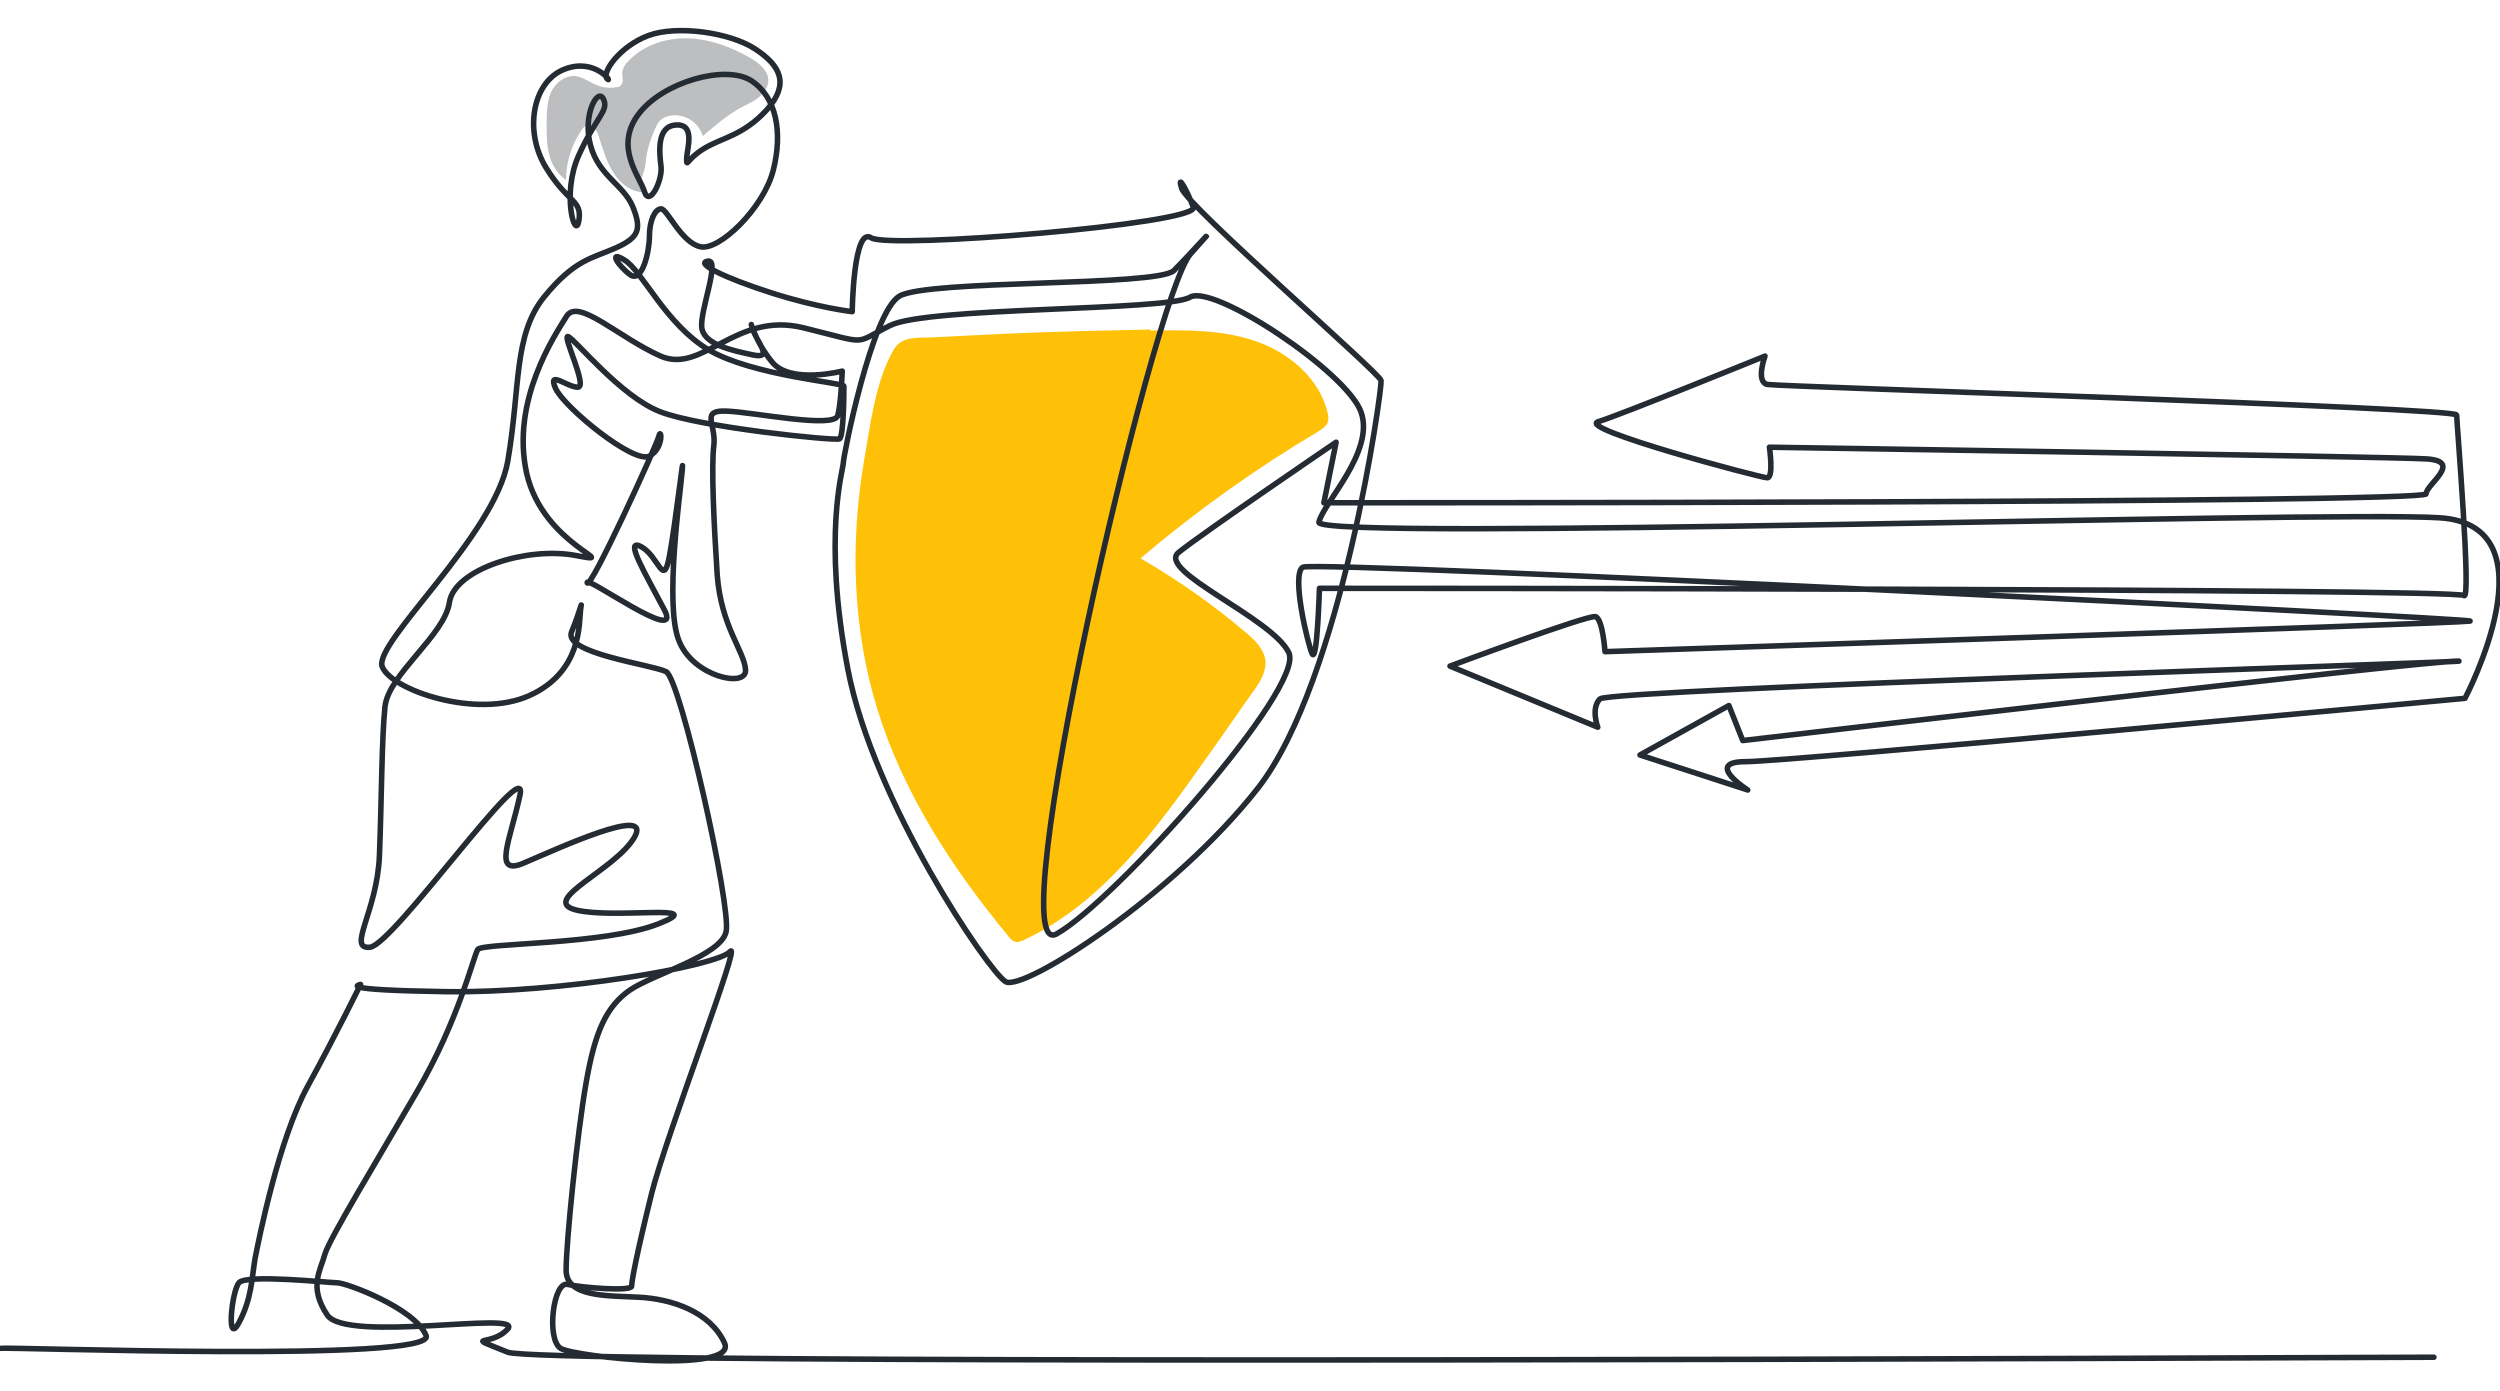
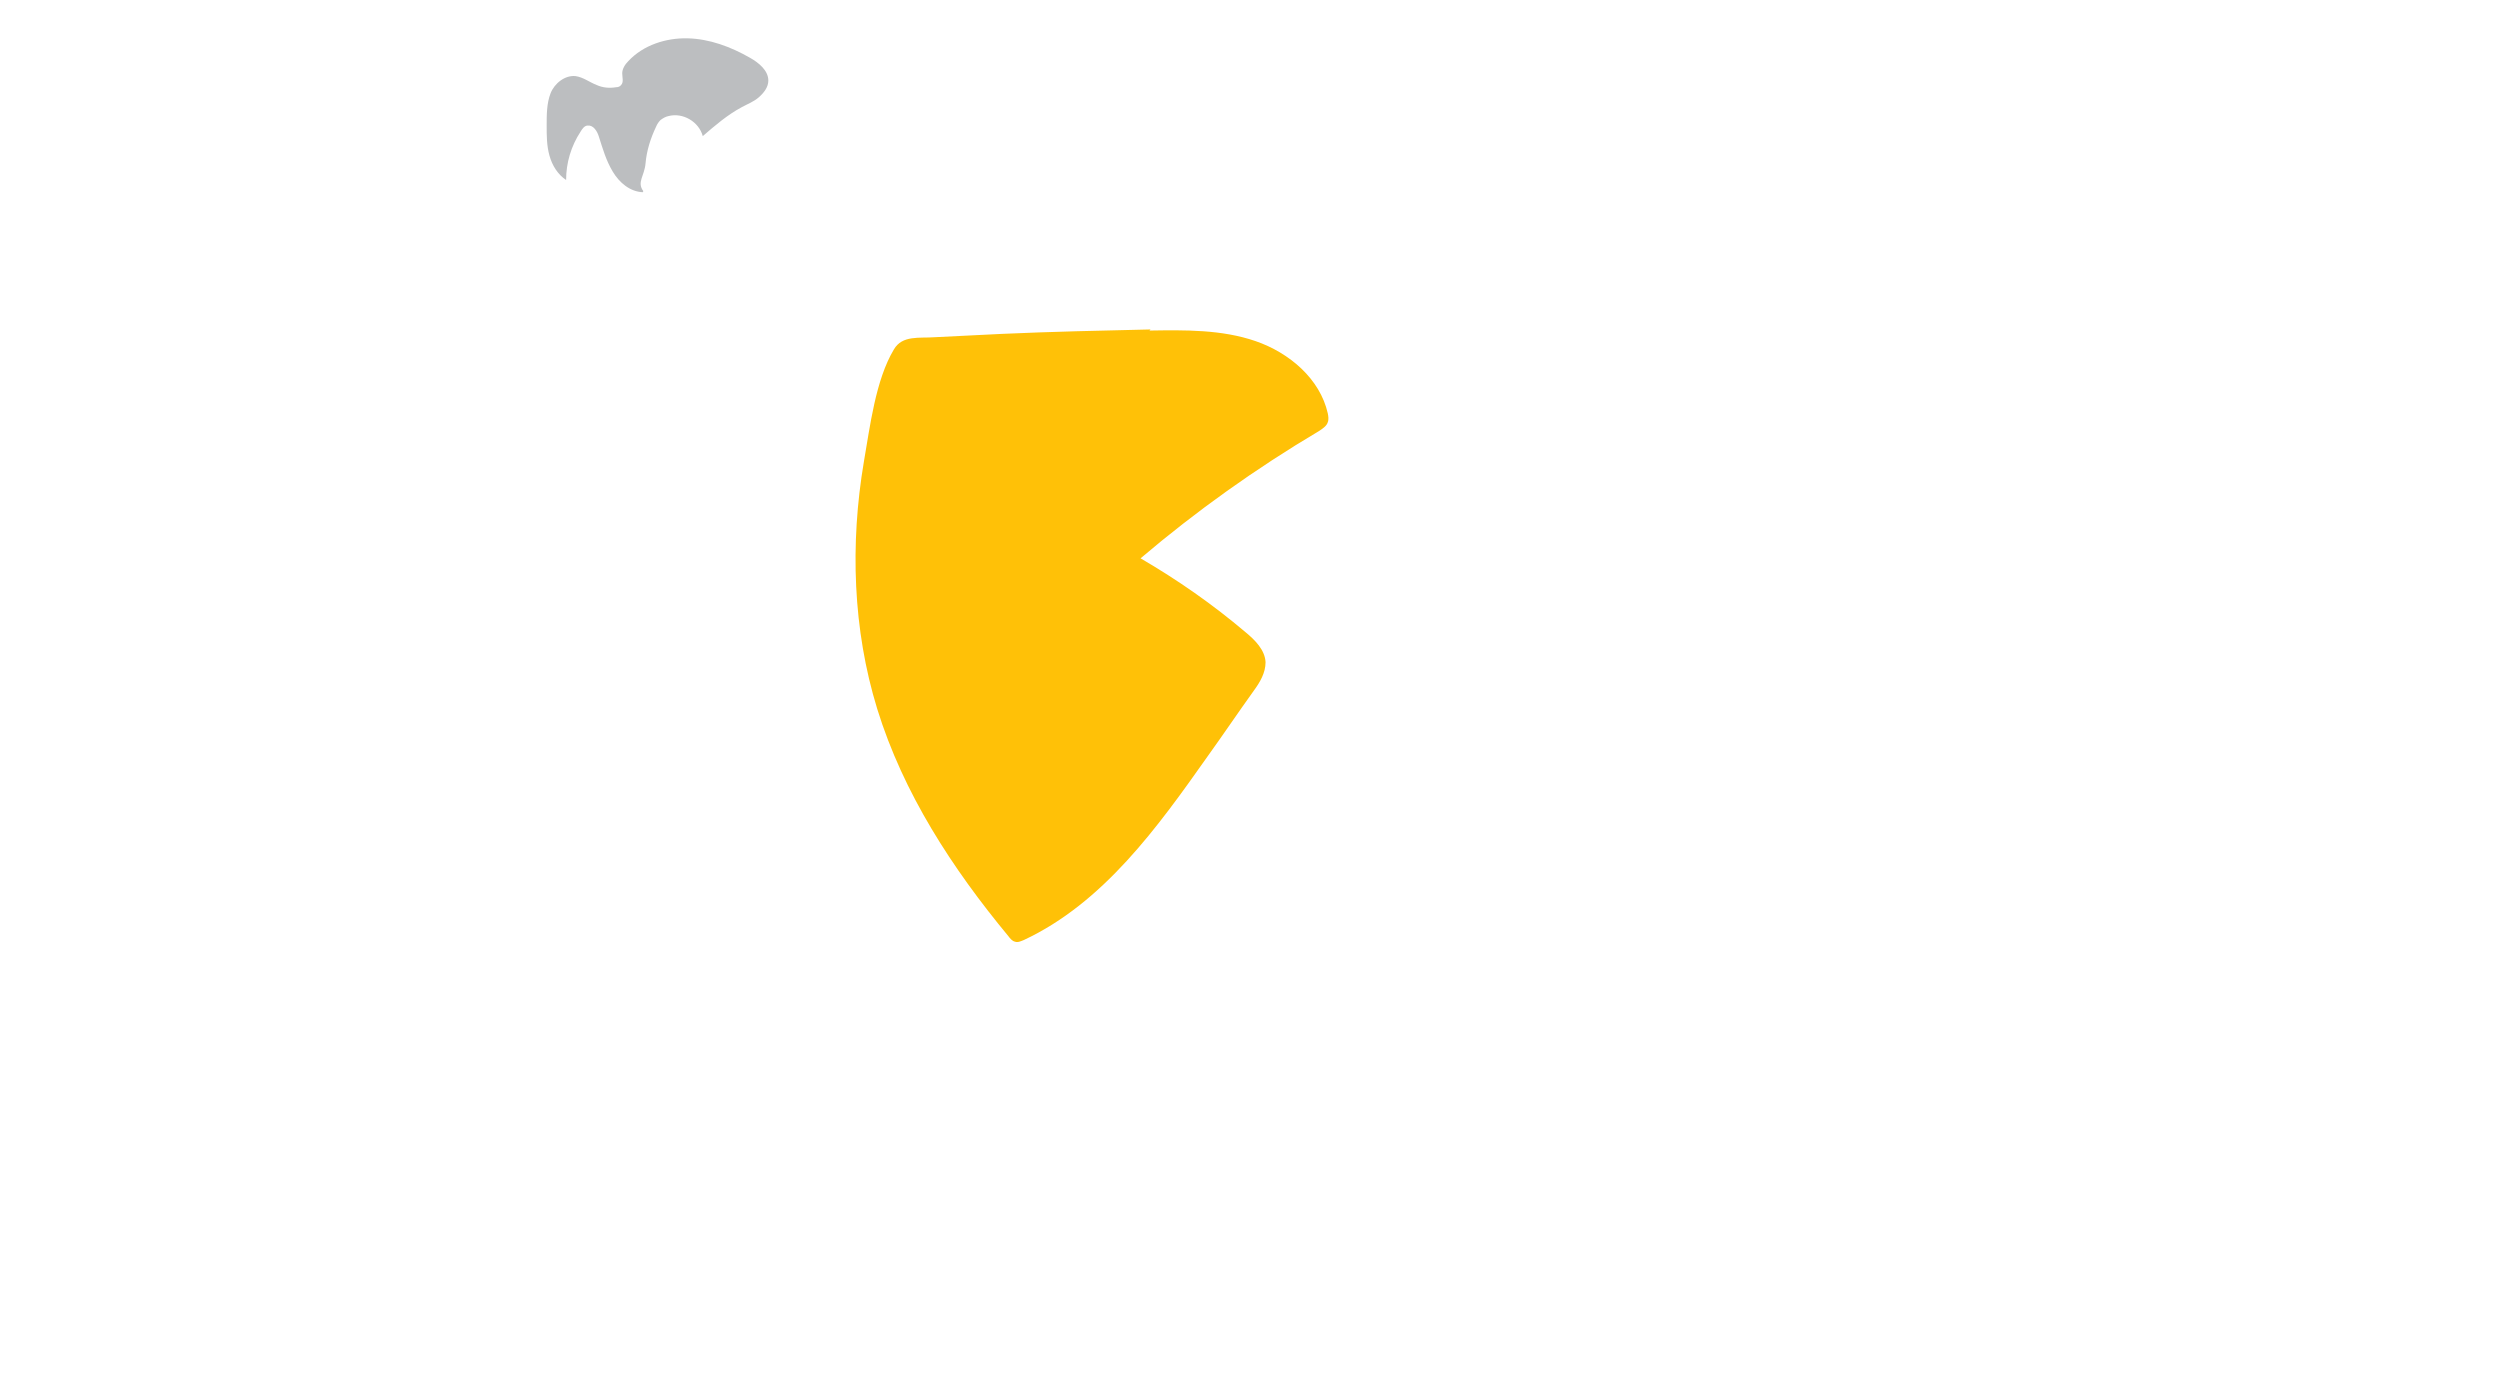
<svg xmlns="http://www.w3.org/2000/svg" version="1.1" viewBox="0 0 450 250.4">
  <defs>
    <style>
      .cls-1 {
        fill: none;
        stroke: #252b33;
        stroke-linecap: round;
        stroke-linejoin: round;
      }

      .cls-1, .cls-2, .cls-3 {
        fill-rule: evenodd;
      }

      .cls-2 {
        fill: #ffc107;
      }

      .cls-3 {
        fill: #bcbec0;
      }
    </style>
  </defs>
  <g>
    <g id="Layer_1">
      <g>
        <path class="cls-3" d="M115.7,34.6c-2.3-.1-4.2-1.7-5.4-3.7s-1.8-4.1-2.5-6.3c-.3-1-1-2.1-2-2-.6,0-1,.6-1.3,1.1-1.7,2.6-2.6,5.6-2.6,8.7-1.5-1-2.5-2.6-3-4.4s-.5-3.6-.5-5.4c0-1.9,0-4,.7-5.8s2.6-3.3,4.5-3.1c1.4.2,2.5,1.1,3.8,1.6,1.1.5,2.3.6,3.5.4.3,0,.7-.1.9-.4.5-.5.2-1.4.2-2.1,0-.8.5-1.6,1.1-2.2,2.7-2.9,6.8-4.2,10.7-4.1s7.7,1.5,11.2,3.5c1.6.9,3.3,2.3,3.3,4.1,0,1.2-.8,2.2-1.7,3s-2,1.2-3.1,1.8c-2.6,1.4-4.8,3.3-7,5.2-.7-2.6-3.6-4.3-6.2-3.6-.5.1-1,.4-1.4.7-.3.3-.6.7-.8,1.2-1,2.1-1.7,4.3-1.9,6.6s-1.6,3.4-.4,5Z" />
        <path class="cls-2" d="M206.9,59.5c6.4-.1,13-.2,19.1,1.9,6.1,2.1,11.6,6.8,13,13,.1.5.2,1.1,0,1.6-.2.7-1,1.2-1.6,1.6-11.3,6.7-22.1,14.4-32.1,22.9,6.7,3.9,13,8.3,18.9,13.3,1.7,1.4,3.5,3.2,3.6,5.4,0,1.9-1,3.6-2.1,5.1-2.8,3.9-5.5,7.9-8.3,11.8-9.1,12.9-18.8,26.4-33.1,33.1-.5.2-1.1.5-1.6.3-.5-.1-.9-.6-1.2-1-10.1-12.2-18.9-25.7-23.6-40.9-4.4-14.3-4.9-29.7-2.4-44.5,1.1-6.3,2.1-14.7,5.4-20.2,1.5-2.6,4.6-2,7.3-2.2,4-.2,8.1-.4,12.1-.6,8.9-.4,17.9-.6,26.8-.8Z" />
-         <path class="cls-1" d="M0,242.7c1-.3,78.7,2.6,76.7-2.3-2-4.9-14.4-9.5-16-9.5s-16.4-1.6-17.7,0c-1.3,1.6-2.3,11.5,0,7.2,2.3-4.3,2.3-7.9,2.9-11.5.7-3.6,4.3-21.6,9.5-31.1,5.2-9.5,9.5-18.3,9.5-18.3,0,0-5.2,1,15.4,1.3,20.6.3,48.8-4.6,51.1-7.2,2.3-2.6-11.5,33.1-14.1,43.5-2.6,10.5-3.6,15.7-3.6,16.7s-8.8.3-11.5-.3c-2.6-.7-3.9,9.8-1.3,11.5,2.6,1.6,32.1,4.6,29.5-1-2.6-5.6-9.5-7.9-15.4-8.2-5.9-.3-13.1,0-13.1-4.9s2-24.6,3.6-33.7c1.6-9.2,3.6-13.7,7.9-16.7,4.3-2.9,16.4-6.2,17.3-10.5,1-4.3-8.2-45.5-10.8-46.8-2.6-1.3-18.7-3.3-17-7.2,1.6-3.9,2-6.2,1.6-3.9-.3,2.3.3,11.1-9.2,15.4-9.5,4.3-24.9-1-26.5-5.2-1.6-4.3,20.3-23.6,22.6-37,2.3-13.4,1-22.6,6.5-29.5,5.6-6.9,8.8-7,13-8.9,4.2-1.9,4.6-3.4,3-7.4-1.7-4-6.1-5.5-7.6-11-1.5-5.5,1.3-10.5,2.3-8.4,1.1,2.1-1.3,3.2-4.4,10.1-3.2,7-.6,15.6,0,11.8.6-3.8-1.9-3-5.9-9.5-4-6.5-2.5-15.4,3.2-17.7,5.7-2.3,8.9,2.7,7.8,1.7-1.1-1.1,2.3-5.9,7.4-7.8,5.1-1.9,14.6-.6,19.2,2.4,4.6,3,6.3,6.3,2.1,11-4.2,4.6-8.1,5-11.2,6.9-3.2,1.9-3.2,3.6-3.2,1.9s1.7-6.3-1.9-6.1c-3.6.2-3,5.1-2.7,7.6.2,2.5-2.1,7.2-3,4.4-.8-2.7-5.5-8-1.1-13.9,4.4-5.9,15.7-9,20.3-6.1,4.6,3,5.7,9.3,4,16.1-1.7,6.8-9.8,14.7-13.2,13.8-3.4-.8-5.9-6.8-7-6.8s-2.1,2.1-2.1,4.9-1.3,8.4-3.4,7c-2.1-1.5-4.2-4.6-1.1-2.7,3.2,1.9,7.4,11.6,15.2,16.2,7.8,4.6,24.3,5.9,24.3,6.5s0,9.1-.8,9.5c-.8.4-25.3-2.1-32.3-4.9-7-2.7-15.2-12.9-16.5-13.5-1.3-.6,3.6,9.1,1.7,9.1s-5.5-3.2-4,.2c1.5,3.4,14.1,13.7,16.9,12.2,2.7-1.5,2.1-5.3,1.7-3.6-.4,1.7-12.4,27.9-12.9,26.4-.4-1.5,17.3,11.4,13.9,4.9-3.4-6.5-7.4-13.1-4.2-11.4,3.2,1.7,4,7.6,5.1,1.7,1.1-5.9,2.7-20,2.3-15.4-.4,4.6-3.2,24.1-.6,30.6,2.5,6.5,12.2,8.6,12,5.3-.2-3.4-4.4-7.8-5.1-17.1-.6-9.3-1.1-19.6-.6-23.4.4-3.8-2.5-6.3,2.3-6.1,4.9.2,19.4,3.2,20,.8.6-2.3.8-8,.8-8,0,0-9.3,2.4-12.6-1.6-3.4-4.1-4.2-8.5-3.6-6.2.6,2.3,4,5.7.2,4.9-3.8-.8-9.1-1.9-9.3-5.1-.2-3.2,3.4-12.2,1.1-11.8-2.3.4,3,3,11.4,5.7,8.4,2.7,14.6,3.4,14.6,3.4,0,0,.2-15.4,3.4-13.3,3.2,2.1,59.1-2.5,58-5.5-1.1-3-3-6.3-2.1-3.4.8,3,35.7,33.3,35.9,34.6.2,1.3-7,54-22.2,73.4-15.2,19.4-42.3,36.7-45.4,34.8-3.1-1.9-23.8-32.3-28.4-56.3-4.6-24.1-.8-35.9-.8-37.1s5.1-27,10.1-30c5.1-3,46.4-1.7,49.4-4.6,3-3,9.7-10.5,3-3-6.8,7.6-34.6,128.3-24.1,122.4,10.5-5.9,44.7-44.3,41.8-50.6-3-6.3-24.1-14.8-19.8-18.1,4.2-3.4,28.3-19.8,28.3-19.8l-2.2,10.9s198.4.1,198.4-1.6,6.8-5.9,0-6.3c-6.8-.4-118.2-2.1-118.2-2.1,0,0,.8,5.5-.4,5.5s-34.6-8.9-30.4-10.1c4.2-1.3,30-11.8,30-11.8,0,0-1.7,4.6.4,5.1,2.1.4,124.1,4.2,124.1,5.5s2.7,33.7,1.3,32.5c-1.3-1.3-206-1.3-206-1.3,0,0-.4,13.5-1.3,11.8-.8-1.7-3.8-14.3-1.7-15.6,2.1-1.3,212.3,9.3,210.1,9.7-2.1.4-155.7,5.5-155.7,5.5,0,0-.4-5.9-1.7-6.3-1.3-.4-26.2,8.9-26.2,8.9l26.6,11s-1.3-3.4.4-5.1c1.7-1.7,161.2-6.8,154.4-6.8s-128.7,14.3-128.7,14.3l-2.5-6.3-16,8.9,19.4,6.3s-8-5.1-.4-5.1,129.5-11.4,129.5-11.4c0,0,16.5-31.2-4.6-32.5-21.1-1.3-202.5,4.3-201.7.8.8-3.5,10.1-12.7,7.6-19.8-2.5-7.2-26.6-23.2-30.8-20.7-4.2,2.5-47.3,1.7-54,5.1-6.8,3.4-3.4,3.4-15.6.4-12.2-3-18.1,8.4-25.7,5.1-7.6-3.4-14.8-10.5-16.9-7.2-2.1,3.4-10.1,15.2-7.2,28.3,3,13.1,17.7,16.5,8.9,14.8-8.9-1.7-21.9,2.5-22.8,8.4-.8,5.9-11,13-11.6,18.8-.6,5.7-.6,16.7-1,26.8-.4,10.1-5.9,16.9-1.7,16.5,4.2-.4,28.7-35.4,27-27.4-1.7,8-5.1,14.8.8,12.2,5.9-2.5,23.2-10.5,19.8-4.6-3.4,5.9-17.3,11.4-10.5,13.1,6.8,1.7,24.5-1.3,14.8,2.5-9.7,3.8-31.6,3.4-32.5,4.6-.8,1.3-3.4,12.7-11,25.7-7.6,13.1-15.6,26.2-16.5,29.1-.8,3-3,5.9.4,11,3.4,5.1,35.4-.8,32.5,2.5-3,3.4-8.4.8,0,4.2,4.7,1.9,186.8,1.5,346.7.9" />
      </g>
    </g>
  </g>
</svg>